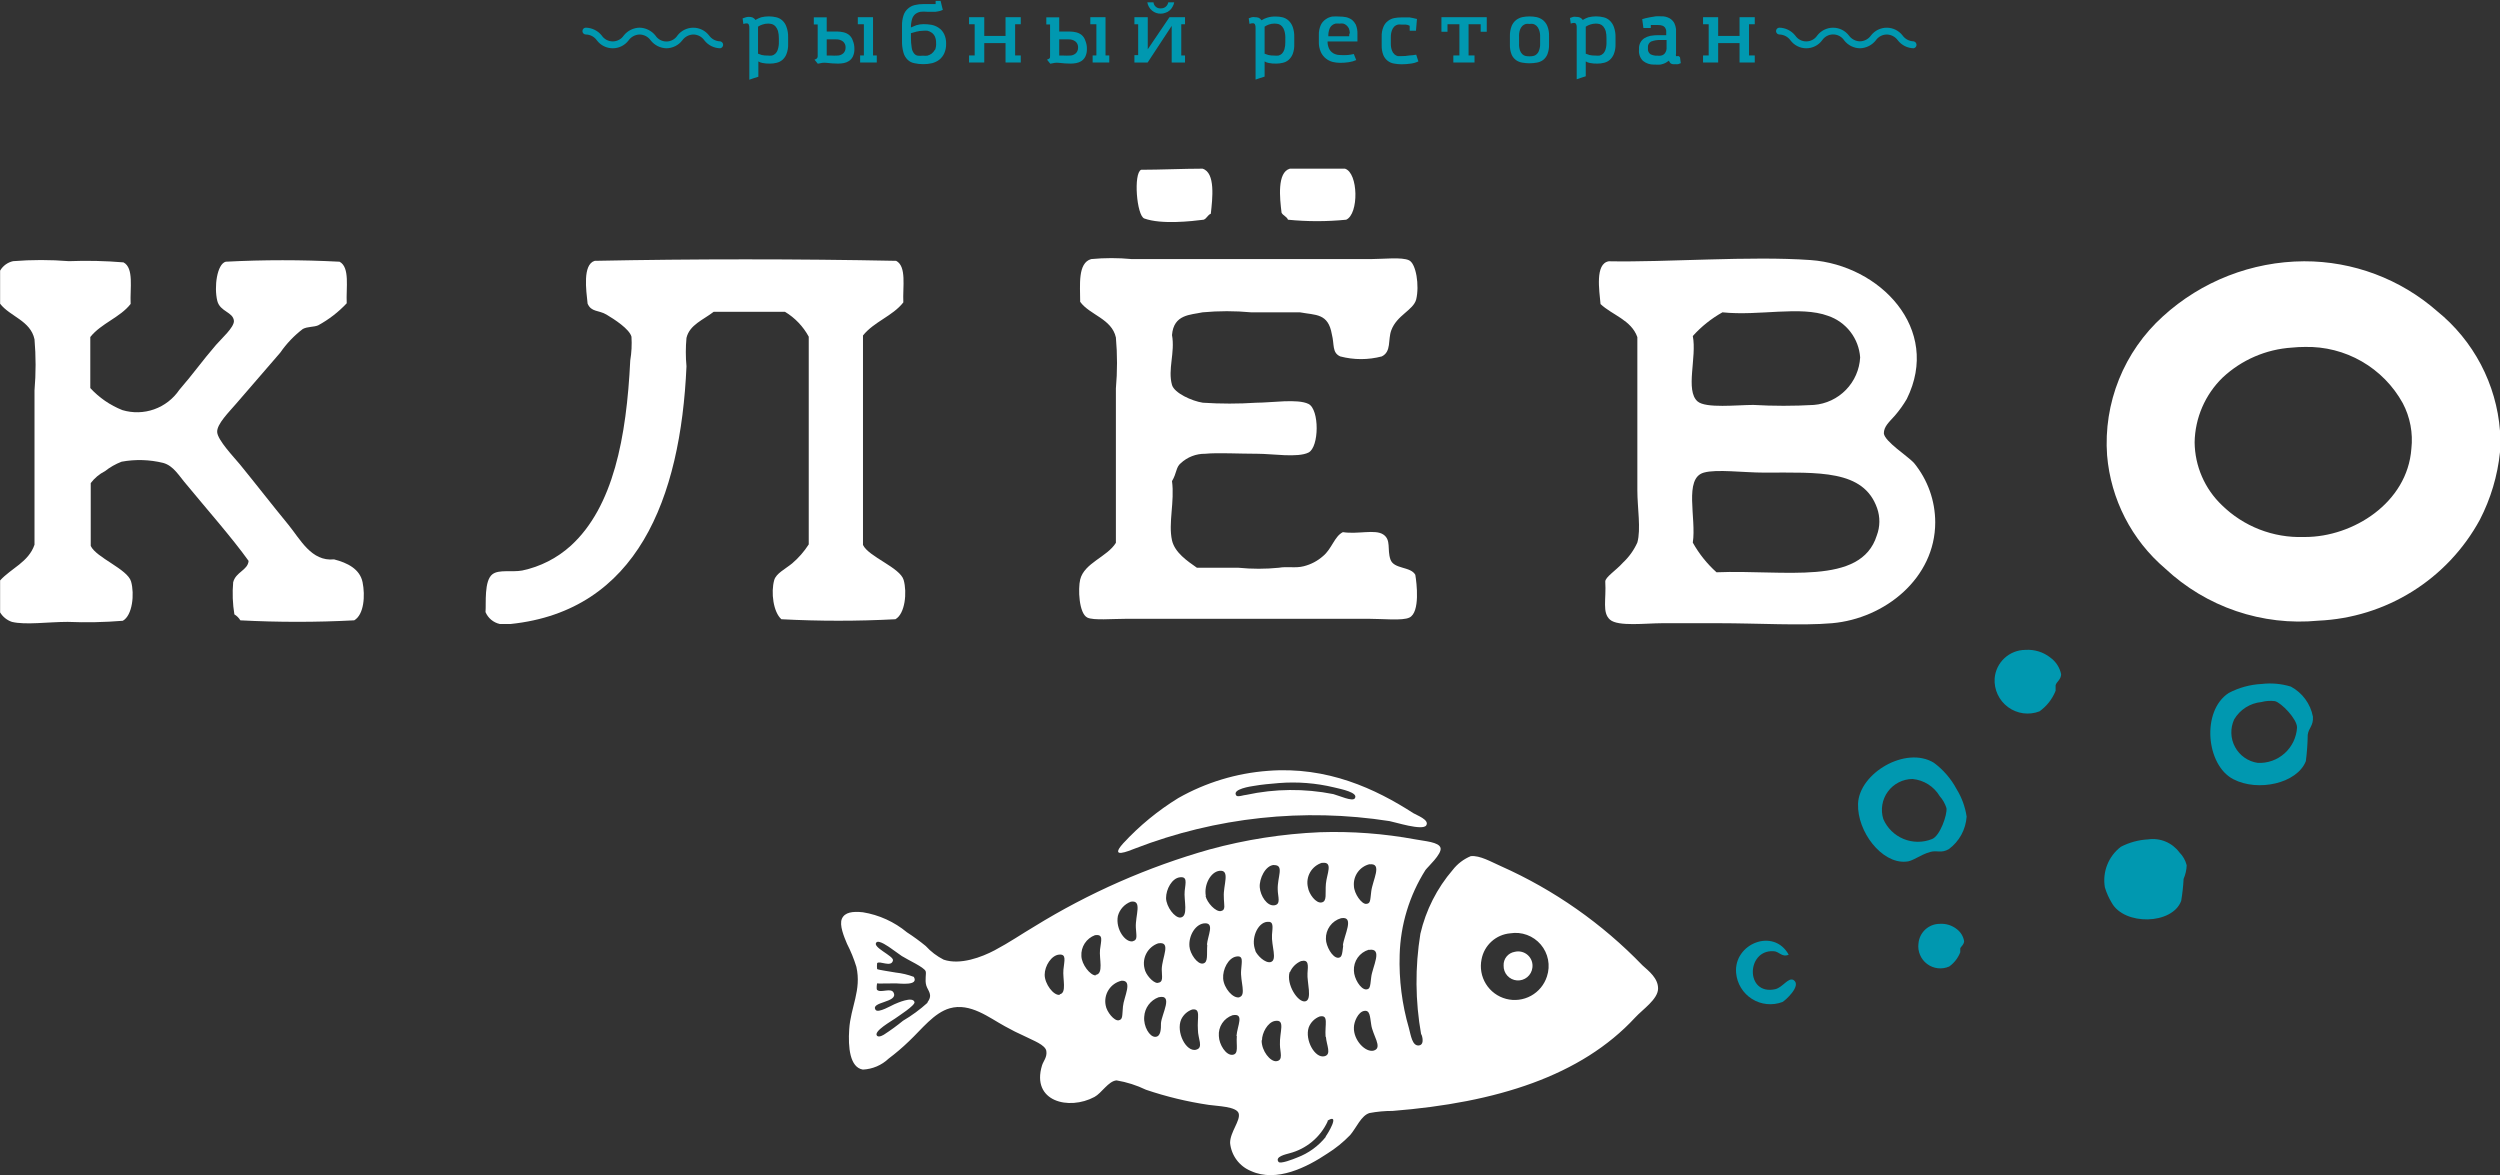
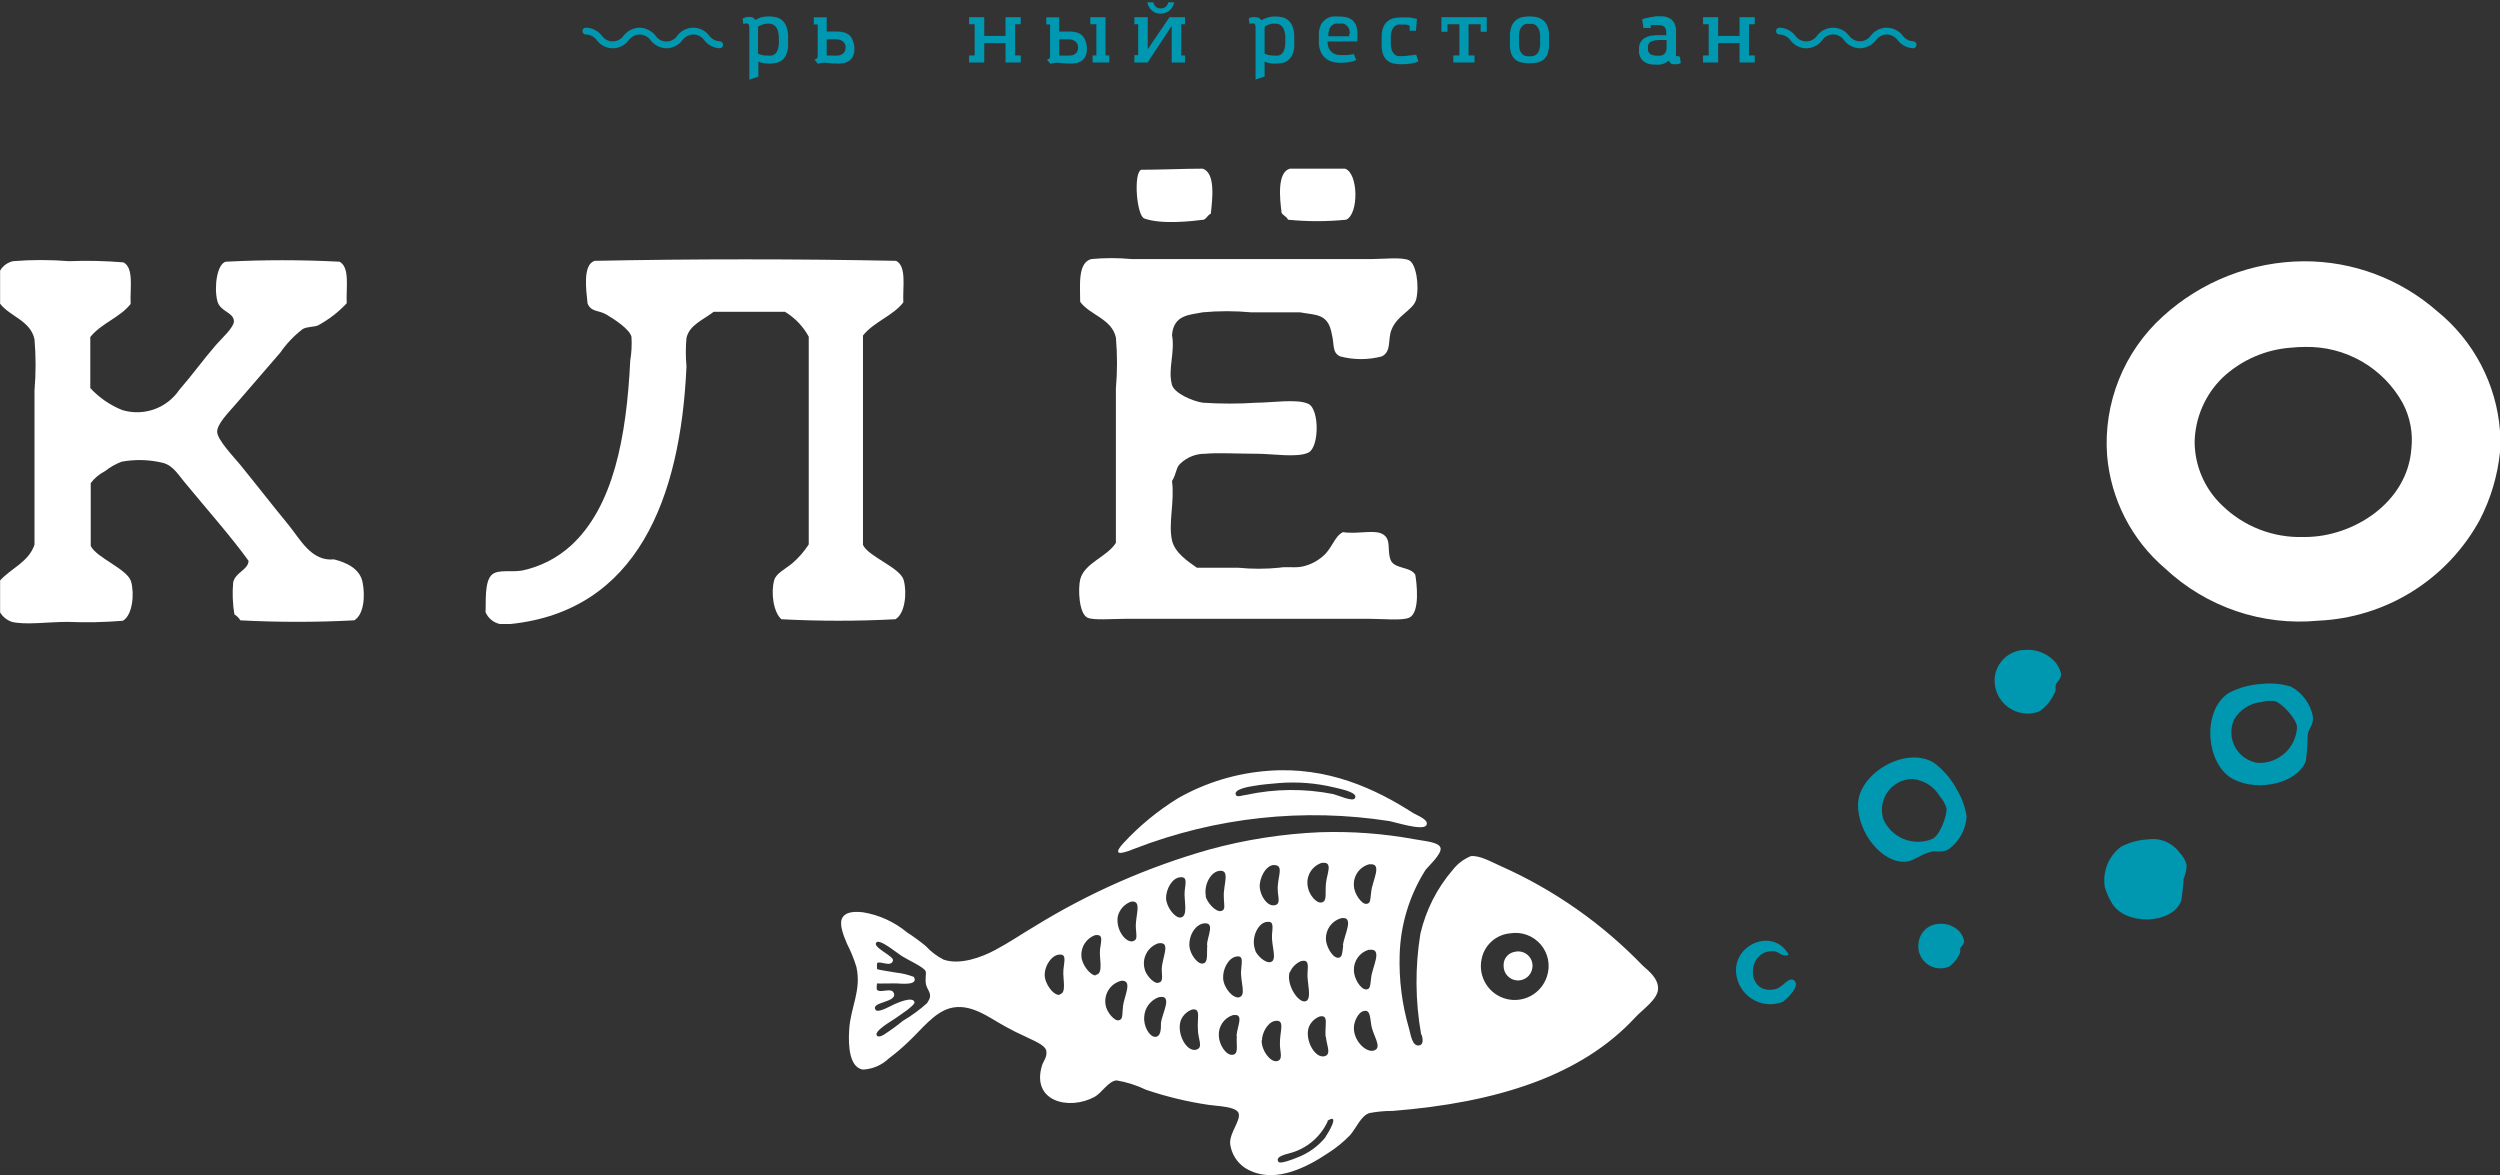
<svg xmlns="http://www.w3.org/2000/svg" width="704" height="331" viewBox="0 0 704 331" fill="none">
  <rect x="0" y="0" width="704" height="331" fill="#333333" stroke="none" />
  <g clip-path="url(#clip0_48_103)">
    <path d="M362.848 5.773C362.369 5.342 361.794 5.034 361.171 4.872C360.552 4.722 359.915 4.649 359.278 4.655C358.459 4.626 357.641 4.731 356.856 4.966C356.289 5.146 355.747 5.396 355.242 5.711C355.05 5.428 354.795 5.195 354.497 5.028C354.151 4.892 353.781 4.829 353.41 4.841C353.122 4.794 352.829 4.794 352.541 4.841L351.641 5.152L351.858 6.735C352.154 6.614 352.47 6.551 352.789 6.549C352.903 6.543 353.017 6.565 353.12 6.614C353.223 6.662 353.312 6.736 353.379 6.828C353.529 7.137 353.593 7.48 353.565 7.822V22.413L354.838 21.978L356.111 21.575V17.29C356.452 17.506 356.831 17.654 357.229 17.725C357.923 17.869 358.631 17.932 359.34 17.911C359.967 17.916 360.593 17.843 361.202 17.694C361.81 17.566 362.375 17.289 362.848 16.887C363.371 16.432 363.776 15.856 364.027 15.21C364.355 14.328 364.502 13.388 364.462 12.447V10.492C364.501 9.5 364.354 8.51 364.027 7.573C363.785 6.887 363.38 6.27 362.848 5.773V5.773ZM361.947 11.796C361.965 12.497 361.882 13.198 361.699 13.875C361.566 14.325 361.332 14.739 361.016 15.086C360.742 15.36 360.399 15.553 360.023 15.645C359.621 15.692 359.214 15.692 358.812 15.645C358.259 15.657 357.707 15.605 357.167 15.49L356.111 15.117V7.511C356.474 7.26 356.872 7.061 357.291 6.921C357.807 6.731 358.355 6.636 358.905 6.642C359.303 6.644 359.7 6.696 360.085 6.797C360.457 6.926 360.789 7.151 361.047 7.449C361.355 7.821 361.578 8.255 361.699 8.722C361.893 9.408 361.976 10.121 361.947 10.833V11.796Z" fill="#0098B0" />
    <path d="M380.765 5.619C380.264 5.25 379.694 4.986 379.089 4.843C378.465 4.721 377.83 4.659 377.195 4.657C376.523 4.612 375.849 4.612 375.177 4.657C374.505 4.771 373.868 5.037 373.314 5.433C372.709 5.845 372.226 6.414 371.917 7.078C371.534 7.969 371.354 8.934 371.389 9.903V11.735C371.352 12.738 371.543 13.735 371.948 14.653C372.266 15.372 372.757 16.001 373.376 16.485C373.942 16.938 374.599 17.266 375.301 17.447C375.983 17.606 376.681 17.689 377.381 17.695C378.212 17.698 379.043 17.635 379.865 17.509C380.571 17.404 381.26 17.206 381.914 16.919L381.231 15.212C380.679 15.345 380.119 15.439 379.554 15.491C378.779 15.548 378.001 15.548 377.226 15.491C376.856 15.487 376.489 15.425 376.139 15.305C375.725 15.185 375.342 14.973 375.022 14.684C374.653 14.363 374.366 13.958 374.183 13.505C373.946 12.924 373.829 12.3 373.842 11.673H382.255C382.275 11.352 382.275 11.031 382.255 10.71C382.255 10.307 382.255 9.934 382.255 9.562C382.288 8.659 382.129 7.76 381.789 6.923C381.533 6.428 381.186 5.985 380.765 5.619V5.619ZM379.927 9.872C379.956 9.984 379.956 10.102 379.927 10.214H374.059C374.035 9.55 374.129 8.888 374.339 8.258C374.481 7.825 374.739 7.438 375.084 7.14C375.369 6.896 375.71 6.725 376.077 6.644C376.449 6.613 376.823 6.613 377.195 6.644C377.556 6.598 377.921 6.598 378.281 6.644C378.614 6.741 378.922 6.911 379.182 7.14C379.445 7.38 379.666 7.664 379.834 7.979C379.998 8.395 380.093 8.835 380.113 9.282C379.958 9.562 379.927 9.748 379.927 9.872Z" fill="#0098B0" />
    <path d="M396.906 15.616C396.148 15.751 395.378 15.813 394.608 15.802H393.615C393.27 15.712 392.951 15.542 392.684 15.305C392.359 15.008 392.113 14.635 391.97 14.219C391.745 13.592 391.64 12.928 391.659 12.263V10.462C391.645 9.807 391.75 9.155 391.97 8.537C392.114 8.113 392.359 7.73 392.684 7.42C392.958 7.177 393.289 7.006 393.646 6.923C393.986 6.878 394.33 6.878 394.67 6.923H395.85C396.244 6.947 396.628 7.064 396.968 7.265V8.662H398.737L399.017 5.34L397.93 5.092L396.968 4.905H395.912H394.577C393.921 4.906 393.266 4.968 392.621 5.092C391.976 5.218 391.37 5.495 390.852 5.899C390.285 6.32 389.844 6.889 389.579 7.544C389.21 8.428 389.041 9.382 389.082 10.338V12.697C389.043 13.661 389.201 14.623 389.548 15.523C389.81 16.159 390.234 16.715 390.779 17.134C391.324 17.554 391.971 17.823 392.652 17.913C393.318 18.039 393.993 18.102 394.67 18.099C395.543 18.099 396.414 18.037 397.278 17.913C398.021 17.821 398.744 17.611 399.42 17.292L398.799 15.398C398.174 15.518 397.541 15.591 396.906 15.616V15.616Z" fill="#0098B0" />
    <path d="M405.908 8.94H407.616V6.829H410.968V15.614H409.261V17.601H415.222V15.614H413.545V6.829H416.96V8.94H418.668V4.842H405.908V8.94Z" fill="#0098B0" />
    <path d="M434.442 5.619C433.917 5.227 433.313 4.952 432.673 4.812C432.028 4.689 431.373 4.626 430.717 4.626C430.05 4.626 429.385 4.689 428.73 4.812C428.089 4.952 427.486 5.227 426.96 5.619C426.401 6.062 425.964 6.639 425.688 7.296C425.329 8.215 425.16 9.197 425.191 10.183V12.542C425.154 13.496 425.312 14.447 425.657 15.336C425.92 15.966 426.349 16.514 426.898 16.92C427.424 17.294 428.03 17.538 428.668 17.634C429.333 17.759 430.009 17.821 430.686 17.82C431.383 17.821 432.08 17.759 432.766 17.634C433.392 17.532 433.987 17.288 434.504 16.92C435.055 16.502 435.483 15.944 435.746 15.305C436.088 14.415 436.246 13.464 436.212 12.511V10.152C436.255 9.175 436.086 8.201 435.715 7.296C435.439 6.639 435.001 6.062 434.442 5.619ZM433.697 12.263C433.732 12.93 433.626 13.596 433.387 14.219C433.265 14.629 433.028 14.995 432.704 15.274C432.441 15.535 432.105 15.708 431.741 15.771C431.043 15.895 430.328 15.895 429.63 15.771C429.28 15.694 428.958 15.522 428.699 15.274C428.392 14.969 428.158 14.597 428.016 14.188C427.819 13.566 427.735 12.914 427.768 12.263V10.338C427.735 9.687 427.819 9.035 428.016 8.413C428.161 7.98 428.405 7.586 428.73 7.265C429.007 7.018 429.336 6.838 429.692 6.737C430.033 6.695 430.377 6.695 430.717 6.737C431.046 6.692 431.381 6.692 431.71 6.737C432.069 6.831 432.4 7.013 432.673 7.265C432.997 7.575 433.242 7.958 433.387 8.382C433.62 9.007 433.726 9.672 433.697 10.338V12.263Z" fill="#0098B0" />
-     <path d="M453.284 5.774C452.809 5.338 452.232 5.029 451.607 4.874C450.19 4.524 448.709 4.524 447.292 4.874C446.737 5.06 446.206 5.31 445.709 5.619C445.514 5.328 445.246 5.092 444.932 4.936C444.597 4.803 444.238 4.74 443.877 4.75C443.589 4.7 443.295 4.7 443.008 4.75L442.107 5.06L442.325 6.643C442.609 6.519 442.915 6.456 443.225 6.457C443.339 6.448 443.454 6.468 443.557 6.518C443.661 6.567 443.75 6.642 443.815 6.736C443.964 7.045 444.029 7.388 444.001 7.73V22.321L445.274 21.886L446.547 21.483V17.292C446.888 17.508 447.267 17.655 447.664 17.726C448.359 17.868 449.067 17.931 449.775 17.912C450.403 17.92 451.029 17.847 451.638 17.695C452.245 17.567 452.811 17.29 453.284 16.888C453.807 16.433 454.211 15.858 454.463 15.212C454.803 14.331 454.961 13.392 454.929 12.449V10.493C454.959 9.499 454.801 8.509 454.463 7.575C454.22 6.888 453.816 6.271 453.284 5.774V5.774ZM452.383 11.797C452.419 12.499 452.335 13.202 452.135 13.877C452.012 14.331 451.777 14.747 451.452 15.087C451.178 15.361 450.835 15.555 450.458 15.646C450.067 15.694 449.671 15.694 449.279 15.646C448.716 15.66 448.153 15.607 447.602 15.491L446.547 15.118V7.512C447.387 6.961 448.367 6.66 449.372 6.643C449.76 6.645 450.146 6.697 450.521 6.798C450.893 6.927 451.225 7.152 451.483 7.45C451.79 7.827 452.022 8.259 452.166 8.723C452.332 9.414 452.405 10.124 452.383 10.834V11.797Z" fill="#0098B0" />
    <path d="M472.749 15.802H472.314C472.203 15.834 472.084 15.834 471.973 15.802C471.908 15.569 471.908 15.322 471.973 15.088C471.973 14.654 471.973 14.064 471.973 13.288V9.78C472 9.252 472 8.724 471.973 8.196C471.903 7.604 471.735 7.027 471.476 6.489C471.167 5.936 470.717 5.475 470.172 5.154C469.433 4.744 468.594 4.551 467.751 4.595C467.254 4.563 466.757 4.563 466.26 4.595L464.584 4.875L463.404 5.123L462.442 5.402L462.783 7.886H464.863V7.048H465.422H466.943C467.355 7.034 467.766 7.097 468.154 7.234C468.438 7.337 468.687 7.52 468.868 7.762C469.043 8.024 469.159 8.32 469.21 8.631C469.21 8.972 469.21 9.407 469.21 9.904H466.943C466.205 9.899 465.467 9.961 464.739 10.09C464.135 10.217 463.557 10.448 463.032 10.773C462.578 11.071 462.205 11.476 461.945 11.953C461.663 12.476 461.524 13.066 461.542 13.66V14.033C461.486 14.601 461.558 15.174 461.751 15.711C461.944 16.248 462.255 16.735 462.659 17.137C463.536 17.846 464.636 18.221 465.764 18.193H466.136C466.591 18.229 467.048 18.229 467.502 18.193C467.83 18.14 468.152 18.057 468.465 17.944C468.737 17.852 468.998 17.727 469.241 17.572L469.986 17.075C470.02 17.245 470.094 17.405 470.203 17.541C470.273 17.681 470.38 17.8 470.514 17.882C470.676 17.977 470.855 18.04 471.041 18.069C471.299 18.103 471.56 18.103 471.817 18.069C472.064 18.105 472.315 18.105 472.563 18.069L473.308 17.789L473.09 16.144L472.749 15.802ZM469.303 13.784C469.276 14.149 469.158 14.501 468.961 14.809C468.825 15.047 468.634 15.25 468.403 15.399C468.169 15.551 467.903 15.646 467.626 15.678C467.337 15.708 467.046 15.708 466.757 15.678C466.071 15.719 465.386 15.58 464.77 15.274C464.518 15.094 464.319 14.849 464.193 14.565C464.068 14.281 464.02 13.969 464.056 13.66V13.35C464.026 13.021 464.093 12.69 464.247 12.398C464.401 12.106 464.637 11.865 464.926 11.704C465.796 11.369 466.726 11.221 467.657 11.27H469.303V13.784Z" fill="#0098B0" />
    <path d="M489.856 10.119H483.833V4.842H479.58V6.829H481.163V15.614H479.58V17.601H483.833V12.137H489.856V17.601H494.14V15.614H492.526V6.829H494.14V4.842H489.856V10.119Z" fill="#0098B0" />
    <path d="M220.322 5.774C219.848 5.338 219.271 5.029 218.646 4.874C217.229 4.524 215.748 4.524 214.331 4.874C213.776 5.06 213.245 5.31 212.747 5.619C212.544 5.335 212.279 5.102 211.971 4.936C211.626 4.798 211.256 4.734 210.885 4.75C210.59 4.739 210.296 4.781 210.016 4.874L209.115 5.184L209.333 6.767C209.626 6.64 209.944 6.577 210.264 6.581C210.373 6.574 210.483 6.596 210.581 6.645C210.679 6.695 210.763 6.769 210.823 6.861C210.972 7.169 211.036 7.512 211.009 7.854V22.445L212.282 22.01L213.555 21.607V17.292C213.895 17.508 214.275 17.655 214.672 17.726C215.367 17.868 216.075 17.931 216.783 17.912C217.411 17.919 218.037 17.846 218.646 17.695C219.253 17.567 219.819 17.29 220.291 16.888C220.824 16.442 221.231 15.864 221.471 15.212C221.81 14.331 221.969 13.392 221.937 12.449V10.493C221.967 9.499 221.809 8.509 221.471 7.575C221.249 6.886 220.853 6.266 220.322 5.774V5.774ZM219.329 11.797C219.354 12.501 219.26 13.204 219.05 13.877C218.926 14.331 218.692 14.747 218.367 15.087C218.093 15.361 217.749 15.555 217.373 15.646C216.981 15.694 216.585 15.694 216.193 15.646C215.63 15.66 215.068 15.607 214.517 15.491L213.461 15.118V7.512C213.832 7.255 214.241 7.056 214.672 6.923C215.189 6.732 215.736 6.638 216.287 6.643C216.674 6.647 217.06 6.699 217.435 6.798C217.808 6.927 218.14 7.152 218.398 7.45C218.705 7.827 218.937 8.259 219.081 8.723C219.259 9.412 219.342 10.123 219.329 10.834V11.797Z" fill="#0098B0" />
-     <path d="M245.845 4.842H241.561V6.829H243.268V15.614H242.212V17.601H246.9V15.614H245.845V4.842Z" fill="#0098B0" />
    <path d="M239.106 9.842C238.649 9.484 238.119 9.23 237.554 9.097C236.984 8.962 236.401 8.889 235.815 8.88H234.108H232.804V4.875H229.172V6.893H230.258V15.741C230.276 15.886 230.257 16.033 230.203 16.169C230.148 16.304 230.061 16.424 229.948 16.517C229.771 16.646 229.571 16.741 229.358 16.796L230.289 17.945L231.562 17.696C231.954 17.649 232.35 17.649 232.742 17.696C233.844 17.834 234.953 17.906 236.064 17.914C236.585 17.908 237.104 17.856 237.616 17.759C238.138 17.665 238.635 17.465 239.075 17.169C239.543 16.86 239.918 16.431 240.162 15.927C240.477 15.258 240.626 14.523 240.596 13.785C240.618 12.987 240.469 12.193 240.162 11.457C239.969 10.83 239.603 10.27 239.106 9.842V9.842ZM237.461 15.027C236.973 15.454 236.339 15.677 235.691 15.648C235.185 15.679 234.677 15.679 234.17 15.648H232.804V11.084H234.046H235.381C236.077 11.045 236.766 11.242 237.337 11.643C237.609 11.859 237.822 12.14 237.958 12.46C238.093 12.78 238.147 13.129 238.113 13.474C238.115 13.764 238.058 14.05 237.946 14.317C237.834 14.584 237.669 14.825 237.461 15.027V15.027Z" fill="#0098B0" />
-     <path d="M264.283 7.792C263.679 7.397 263.005 7.123 262.296 6.985C261.558 6.861 260.81 6.799 260.061 6.798C259.367 6.801 258.676 6.905 258.012 7.109L256.522 7.73C256.508 6.932 256.613 6.137 256.832 5.37C257 4.832 257.311 4.349 257.733 3.973C258.163 3.647 258.662 3.424 259.192 3.321C259.842 3.253 260.498 3.253 261.148 3.321C261.934 3.321 262.71 3.321 263.476 3.321C264.172 3.253 264.853 3.075 265.494 2.794L264.873 0.248H263.476V1.148H260.03C259.204 1.139 258.38 1.232 257.578 1.428C256.875 1.6 256.225 1.941 255.684 2.421C255.109 2.918 254.679 3.562 254.442 4.284C254.131 5.224 253.984 6.212 254.007 7.202V11.486C253.972 12.608 254.108 13.728 254.411 14.808C254.613 15.559 255.009 16.245 255.56 16.795C256.076 17.31 256.736 17.657 257.453 17.788C258.298 17.985 259.163 18.079 260.03 18.068C260.856 18.072 261.679 17.979 262.483 17.788C263.225 17.598 263.922 17.26 264.532 16.795C265.117 16.318 265.584 15.712 265.898 15.025C266.273 14.176 266.454 13.253 266.425 12.324C266.461 11.382 266.27 10.445 265.866 9.592C265.514 8.858 264.966 8.236 264.283 7.792V7.792ZM263.259 14.001C263.035 14.438 262.717 14.819 262.327 15.118C261.97 15.372 261.571 15.561 261.148 15.677C260.735 15.722 260.319 15.722 259.906 15.677C259.411 15.731 258.911 15.731 258.416 15.677C257.987 15.598 257.608 15.353 257.36 14.994C257.015 14.543 256.8 14.007 256.739 13.442C256.585 12.519 256.512 11.584 256.522 10.648V9.344L258.074 8.91C258.693 8.749 259.329 8.665 259.968 8.661C260.381 8.617 260.797 8.617 261.21 8.661C261.635 8.771 262.035 8.96 262.389 9.22C262.765 9.491 263.064 9.855 263.259 10.275C263.497 10.812 263.614 11.396 263.6 11.983C263.676 12.735 263.558 13.493 263.259 14.187V14.001Z" fill="#0098B0" />
    <path d="M283.161 10.119H277.169V4.842H272.885V6.829H274.468V15.614H272.885V17.601H277.169V12.137H283.161V17.601H287.445V15.614H285.861V6.829H287.445V4.842H283.161V10.119Z" fill="#0098B0" />
    <path d="M311.317 4.842H307.033V6.829H308.741V15.614H307.685V17.601H312.373V15.614H311.317V4.842Z" fill="#0098B0" />
    <path d="M304.579 9.842C304.122 9.484 303.592 9.23 303.027 9.097C302.457 8.962 301.874 8.889 301.288 8.88H299.581H298.277V4.875H294.645V6.893H295.7V15.741C295.7 16.144 295.7 16.393 295.421 16.517C295.243 16.646 295.043 16.741 294.831 16.796L295.762 17.945L297.035 17.696C297.427 17.649 297.823 17.649 298.215 17.696C299.327 17.835 300.447 17.907 301.567 17.914C302.078 17.907 302.587 17.855 303.089 17.759C303.611 17.665 304.108 17.465 304.548 17.169C305.015 16.86 305.391 16.431 305.634 15.927C305.949 15.258 306.099 14.523 306.069 13.785C306.09 12.987 305.942 12.193 305.634 11.457C305.442 10.83 305.076 10.27 304.579 9.842V9.842ZM302.933 15.027C302.446 15.454 301.812 15.677 301.164 15.648C300.657 15.679 300.149 15.679 299.643 15.648H298.277V11.084H299.519H300.853C301.55 11.045 302.239 11.242 302.809 11.643C303.081 11.859 303.295 12.14 303.43 12.46C303.566 12.78 303.619 13.129 303.585 13.474C303.587 13.764 303.53 14.05 303.418 14.317C303.306 14.584 303.141 14.825 302.933 15.027V15.027Z" fill="#0098B0" />
    <path d="M323.208 13.876V4.842H319.451V6.829H320.507V15.521H319.451V17.601H323.177L329.944 7.294V17.601H333.701V15.614H332.645V6.829H333.701V4.842H329.323L323.208 13.876Z" fill="#0098B0" />
    <path d="M326.869 3.849C327.316 3.848 327.758 3.763 328.173 3.601C328.596 3.477 328.987 3.266 329.322 2.98C329.666 2.697 329.951 2.349 330.16 1.955C330.413 1.559 330.582 1.115 330.657 0.651H328.981C328.893 1.151 328.629 1.603 328.235 1.924C327.849 2.231 327.363 2.386 326.869 2.359C326.372 2.402 325.877 2.247 325.493 1.927C325.11 1.607 324.868 1.149 324.821 0.651H323.082C323.234 1.578 323.72 2.417 324.448 3.011C325.129 3.57 325.988 3.867 326.869 3.849V3.849Z" fill="#0098B0" />
    <path d="M202.785 11.64C202.175 11.625 201.578 11.468 201.039 11.183C200.5 10.897 200.035 10.491 199.68 9.995C199.155 9.313 198.481 8.76 197.708 8.379C196.936 7.999 196.086 7.801 195.225 7.801C194.364 7.801 193.515 7.999 192.742 8.379C191.97 8.76 191.295 9.313 190.77 9.995C190.435 10.514 189.976 10.941 189.434 11.236C188.891 11.532 188.283 11.687 187.666 11.687C187.048 11.687 186.44 11.532 185.898 11.236C185.356 10.941 184.896 10.514 184.561 9.995C184.022 9.324 183.343 8.778 182.57 8.398C181.798 8.017 180.952 7.81 180.091 7.791C179.235 7.81 178.393 8.017 177.626 8.398C176.858 8.779 176.184 9.325 175.652 9.995C175.312 10.508 174.85 10.928 174.309 11.218C173.767 11.509 173.162 11.661 172.547 11.661C171.932 11.661 171.327 11.509 170.785 11.218C170.244 10.928 169.782 10.508 169.443 9.995C168.903 9.324 168.224 8.778 167.452 8.398C166.679 8.017 165.833 7.81 164.972 7.791C164.717 7.791 164.472 7.892 164.292 8.073C164.111 8.253 164.01 8.498 164.01 8.753C164.01 9.009 164.111 9.253 164.292 9.434C164.472 9.614 164.717 9.716 164.972 9.716C165.583 9.724 166.183 9.877 166.723 10.164C167.263 10.45 167.727 10.86 168.077 11.361C168.597 12.055 169.272 12.618 170.048 13.006C170.824 13.394 171.68 13.596 172.547 13.596C173.415 13.596 174.27 13.394 175.046 13.006C175.822 12.618 176.497 12.055 177.017 11.361C177.373 10.866 177.838 10.459 178.376 10.174C178.915 9.888 179.513 9.731 180.122 9.716C180.732 9.726 181.332 9.881 181.871 10.167C182.41 10.453 182.875 10.862 183.226 11.361C183.758 12.043 184.435 12.598 185.209 12.985C185.982 13.371 186.832 13.58 187.697 13.596C188.557 13.58 189.402 13.371 190.171 12.984C190.939 12.597 191.611 12.042 192.136 11.361C192.491 10.866 192.956 10.459 193.495 10.174C194.034 9.888 194.631 9.731 195.241 9.716C195.852 9.721 196.453 9.874 196.993 10.16C197.534 10.447 197.997 10.858 198.345 11.361C198.877 12.043 199.554 12.598 200.328 12.985C201.101 13.371 201.951 13.58 202.816 13.596C203.045 13.555 203.253 13.435 203.402 13.256C203.552 13.077 203.634 12.852 203.634 12.618C203.634 12.385 203.552 12.16 203.402 11.981C203.253 11.802 203.045 11.682 202.816 11.64H202.785Z" fill="#0098B0" />
    <path d="M538.873 11.64C538.263 11.625 537.666 11.468 537.127 11.183C536.588 10.897 536.123 10.491 535.768 9.995C535.243 9.313 534.569 8.76 533.796 8.379C533.024 7.999 532.174 7.801 531.313 7.801C530.452 7.801 529.603 7.999 528.83 8.379C528.058 8.76 527.383 9.313 526.858 9.995C526.507 10.494 526.042 10.903 525.503 11.189C524.964 11.475 524.364 11.63 523.754 11.64C523.144 11.625 522.547 11.468 522.008 11.183C521.47 10.897 521.004 10.491 520.649 9.995C520.125 9.313 519.45 8.76 518.678 8.379C517.905 7.999 517.056 7.801 516.195 7.801C515.333 7.801 514.484 7.999 513.711 8.379C512.939 8.76 512.264 9.313 511.74 9.995C511.4 10.508 510.939 10.928 510.397 11.218C509.855 11.509 509.25 11.661 508.635 11.661C508.02 11.661 507.415 11.509 506.874 11.218C506.332 10.928 505.871 10.508 505.531 9.995C504.995 9.328 504.32 8.785 503.554 8.404C502.787 8.024 501.947 7.814 501.091 7.791C500.836 7.791 500.591 7.892 500.411 8.073C500.23 8.253 500.129 8.498 500.129 8.753C500.129 9.009 500.23 9.253 500.411 9.434C500.591 9.614 500.836 9.716 501.091 9.716C501.701 9.731 502.298 9.888 502.837 10.174C503.376 10.459 503.841 10.866 504.196 11.361C504.713 12.055 505.385 12.618 506.159 13.006C506.932 13.394 507.785 13.596 508.651 13.596C509.516 13.596 510.369 13.394 511.143 13.006C511.916 12.618 512.588 12.055 513.106 11.361C513.445 10.849 513.907 10.429 514.448 10.138C514.99 9.847 515.595 9.695 516.21 9.695C516.825 9.695 517.43 9.847 517.972 10.138C518.513 10.429 518.975 10.849 519.315 11.361C519.84 12.042 520.511 12.597 521.28 12.984C522.048 13.371 522.894 13.58 523.754 13.596C524.618 13.576 525.466 13.365 526.239 12.979C527.012 12.592 527.69 12.04 528.224 11.361C528.572 10.858 529.036 10.447 529.576 10.16C530.116 9.874 530.717 9.721 531.329 9.716C531.938 9.731 532.536 9.888 533.074 10.174C533.613 10.459 534.078 10.866 534.433 11.361C534.962 12.039 535.634 12.591 536.402 12.978C537.169 13.364 538.013 13.576 538.873 13.596C539.102 13.555 539.31 13.435 539.46 13.256C539.609 13.077 539.691 12.852 539.691 12.618C539.691 12.385 539.609 12.16 539.46 11.981C539.31 11.802 539.102 11.682 538.873 11.64V11.64Z" fill="#0098B0" />
    <path fill-rule="evenodd" clip-rule="evenodd" d="M686.273 87.609C675.916 78.532 662.605 73.543 648.833 73.576C634.113 73.648 619.942 79.179 609.065 89.099C603.648 93.998 599.418 100.066 596.696 106.844C593.975 113.622 592.832 120.93 593.356 128.215C594.386 140.586 600.267 152.048 609.717 160.098C615.451 165.465 622.262 169.55 629.697 172.081C637.132 174.613 645.02 175.534 652.838 174.782C662.224 174.368 671.344 171.535 679.312 166.558C687.281 161.581 693.828 154.629 698.318 146.376C701.389 140.434 703.316 133.968 704 127.315V121.323C703.495 114.793 701.662 108.434 698.614 102.637C695.566 96.84 691.367 91.726 686.273 87.609V87.609ZM679.04 126.383C677.922 141.564 662.648 151.219 649.082 151.219H648.678C644.436 151.355 640.211 150.63 636.258 149.088C632.304 147.546 628.704 145.219 625.674 142.247C623.284 139.962 621.375 137.222 620.058 134.188C618.741 131.155 618.044 127.889 618.006 124.583C618.117 117.695 620.952 111.131 625.891 106.328C631.224 101.335 638.127 98.35 645.418 97.884C646.636 97.761 647.858 97.699 649.082 97.698C654.68 97.569 660.207 98.976 665.062 101.768C669.916 104.559 673.913 108.627 676.618 113.531C678.698 117.475 679.542 121.953 679.04 126.383V126.383Z" fill="white" />
    <path fill-rule="evenodd" clip-rule="evenodd" d="M322.243 61.529C327.024 63.268 335.562 62.305 338.946 61.871C339.846 61.529 340.063 60.536 340.963 60.194C341.429 55.972 342.329 48.615 338.635 47.497C333.513 47.497 326.497 47.807 321.343 47.807C319.139 48.77 320.07 60.753 322.243 61.529Z" fill="white" />
    <path fill-rule="evenodd" clip-rule="evenodd" d="M362.692 61.871C368.142 62.414 373.633 62.414 379.083 61.871C382.685 60.288 382.529 48.677 378.742 47.497H363.22C359.618 48.553 360.363 55.724 360.891 59.915C361.357 60.753 362.35 60.97 362.692 61.871Z" fill="white" />
    <path fill-rule="evenodd" clip-rule="evenodd" d="M338.636 87.95C343.19 87.529 347.773 87.529 352.327 87.95H366.049C370.55 88.788 374.027 88.167 375.052 94.158C375.797 97.014 375.052 99.312 377.411 100.367C381.247 101.376 385.279 101.376 389.115 100.367C391.878 99.001 390.791 95.68 391.785 93.01C393.368 88.726 397.994 87.36 398.801 84.317C399.732 80.437 398.801 74.259 396.783 73.296C394.765 72.334 389.518 72.955 386.103 72.955H318.674C314.885 72.594 311.07 72.594 307.281 72.955C303.432 74.041 304.177 80.312 304.177 85C306.909 88.726 313.055 89.75 314.235 95.028C314.656 99.81 314.656 104.619 314.235 109.401V152.864C311.783 156.838 305.325 158.514 304.177 163.202C303.556 165.778 303.804 172.732 306.195 173.912C307.902 174.75 313.086 174.254 317.215 174.254H385.514C389.425 174.254 394.982 174.843 396.876 173.912C399.98 172.453 398.925 164.071 398.552 161.867C397.217 159.445 392.499 160.346 391.536 157.521C390.574 154.695 391.816 152.026 389.518 150.504C387.221 148.983 382.409 150.504 378.156 149.853C375.766 151.032 375.052 154.571 372.537 156.62C370.997 157.975 369.155 158.944 367.166 159.445C364.807 160.066 362.51 159.445 360.119 159.88C356.341 160.253 352.535 160.253 348.757 159.88H337.053C334.352 157.986 330.844 155.627 330.037 152.181C328.95 147.307 330.813 141.284 330.037 135.479C331.403 133.213 331.123 131.567 332.489 130.45C334.358 128.706 336.826 127.75 339.381 127.78C342.827 127.438 348.974 127.78 354.096 127.78C358.287 127.78 365.428 128.959 368.47 127.438C371.512 125.917 371.575 115.269 368.47 113.748C365.366 112.226 358.101 113.406 353.755 113.406C348.752 113.733 343.733 113.733 338.729 113.406C335.625 112.94 330.689 110.674 330.037 108.408C328.795 104.062 330.937 99.281 330.037 94.345C330.502 88.477 335.252 88.695 338.636 87.95Z" fill="white" />
    <path fill-rule="evenodd" clip-rule="evenodd" d="M94.066 157.519C87.67 158.171 84.566 151.869 81.213 147.771C76.37 141.873 72.303 136.595 67.522 130.728C65.815 128.679 61.313 123.96 61.158 121.694C61.003 119.428 64.573 115.951 66.498 113.684C71.03 108.438 74.228 104.774 78.916 99.311C80.674 96.766 82.821 94.513 85.28 92.636C86.646 91.922 88.384 92.139 89.595 91.612C92.589 89.984 95.303 87.888 97.636 85.403C97.418 81.056 98.598 75.282 95.618 73.699C84.935 73.14 74.231 73.14 63.549 73.699C61.127 74.382 60.227 80.746 61.189 84.72C61.965 87.824 65.691 87.824 65.877 90.401C65.877 92.263 62.4 95.306 60.848 97.106C56.781 101.825 54.639 104.992 50.479 109.804C48.76 112.331 46.28 114.244 43.399 115.266C40.518 116.287 37.387 116.364 34.46 115.485C31.019 114.122 27.931 112 25.426 109.276V94.902C28.53 91.022 33.777 89.438 36.788 85.589C36.571 81.243 37.782 75.468 34.77 73.885C29.66 73.46 24.528 73.346 19.403 73.544C14.175 73.122 8.922 73.122 3.695 73.544C2.931 73.708 2.211 74.031 1.58 74.49C0.949 74.95 0.421 75.537 0.031 76.213V85.527C2.794 89.128 8.6 90.277 9.717 95.554C10.122 100.337 10.122 105.145 9.717 109.928V153.39C8.041 158.296 3.167 160.003 0.031 163.449V172.452C0.789 173.706 1.965 174.652 3.353 175.122C7.172 176.053 13.598 175.122 19.062 175.122C24.237 175.334 29.421 175.231 34.584 174.811C37.316 173.29 37.906 167.267 36.912 163.759C35.919 160.251 27.102 157.054 25.55 153.732V136.036C26.613 134.629 27.983 133.483 29.555 132.684C30.974 131.563 32.554 130.662 34.242 130.014C38.124 129.3 42.113 129.416 45.946 130.355C48.896 131.162 50.355 133.956 52.621 136.564C58.116 143.239 65.442 151.559 70.006 157.954C69.789 160.593 66.374 161.058 65.66 163.977C65.396 166.99 65.511 170.025 66.001 173.011C66.691 173.421 67.267 173.997 67.678 174.687C78.36 175.246 89.064 175.246 99.747 174.687C102.541 173.042 102.851 167.702 102.106 163.977C101.361 160.251 97.853 158.482 94.066 157.519Z" fill="white" />
    <path fill-rule="evenodd" clip-rule="evenodd" d="M243.016 153.454V94.47C246.12 90.589 251.367 89.006 254.378 85.156C254.161 80.81 255.371 75.036 252.36 73.452C224.855 72.894 194.99 72.894 167.453 73.452C164.038 74.508 165.063 81.71 165.466 85.498C166.522 87.95 168.571 87.267 170.806 88.602C173.041 89.937 177.232 92.638 177.822 94.811C177.963 97.042 177.849 99.281 177.48 101.486C176.425 123.217 172.7 142.713 160.778 153.641C156.91 157.158 152.173 159.58 147.057 160.657C144.169 161.185 140.537 160.315 138.706 161.681C136.253 163.482 136.936 169.97 136.719 172.361C137.072 173.198 137.619 173.938 138.315 174.522C139.012 175.105 139.837 175.513 140.724 175.713H143.828C179.343 171.988 191.668 140.509 193.313 103.162C193.065 100.498 193.065 97.817 193.313 95.153C194.182 91.458 198.032 90.092 200.981 87.795H221.036C223.858 89.493 226.173 91.916 227.742 94.811V153.299C226.453 155.311 224.874 157.121 223.054 158.67C221.067 160.284 218.584 161.464 218.025 163.327C217.031 166.835 217.776 172.392 220.043 174.379C230.735 174.937 241.45 174.937 252.143 174.379C254.875 172.857 255.465 166.835 254.471 163.327C253.478 159.819 244.568 156.776 243.016 153.454Z" fill="white" />
-     <path fill-rule="evenodd" clip-rule="evenodd" d="M530.493 122.037C530.493 120.144 531.89 118.933 533.598 117.039C534.857 115.583 535.98 114.014 536.951 112.351C546.761 92.576 529.376 74.632 509.88 73.235C492.805 72.024 469.522 73.887 453.037 73.577C449.125 74.228 450.367 81.772 450.709 85.622C453.999 88.726 459.37 90.092 461.078 94.935V138.056C461.078 142.992 462.133 149.015 461.078 152.772C460.114 154.918 458.732 156.849 457.011 158.453C455.086 160.626 451.981 162.551 452.044 163.792C452.354 168.822 451.112 172.516 453.378 174.503C455.645 176.49 463.437 175.496 468.094 175.496H484.144C494.699 175.496 507.551 176.241 515.902 175.496C530.804 174.192 544.96 162.799 544.96 147.09C544.953 140.989 542.836 135.077 538.969 130.357C537.292 128.495 530.711 124.335 530.493 122.037ZM476.693 94.625C479.09 91.955 481.912 89.7 485.044 87.95C495.32 89.037 506.993 86.056 514.785 88.944C517.276 89.787 519.463 91.348 521.07 93.431C522.677 95.513 523.634 98.024 523.819 100.648C523.634 104.079 522.211 107.326 519.813 109.787C517.415 112.248 514.205 113.755 510.78 114.028C505.104 114.354 499.413 114.354 493.737 114.028C489.142 114.028 480.356 115.052 478.028 113.034C474.52 109.961 477.873 100.585 476.693 94.625V94.625ZM528.507 150.785C524.036 165.096 502.429 160.377 483.368 161.154C480.698 158.757 478.443 155.935 476.693 152.803C477.749 145.973 474.085 134.672 479.797 133.089C483.368 132.065 490.943 133.089 496.841 133.089C512.115 133.089 524.781 132.189 528.6 143.117C529.471 145.604 529.438 148.319 528.507 150.785V150.785Z" fill="white" />
    <path fill-rule="evenodd" clip-rule="evenodd" d="M544.584 214.797C536.699 209.954 523.505 217.715 523.225 226.377C522.977 234.231 529.9 243.172 536.637 242.644C538.53 242.644 540.517 240.781 543.528 239.912C545.515 239.353 546.633 240.378 548.806 239.105C550.254 238.032 551.451 236.658 552.314 235.076C553.177 233.495 553.685 231.744 553.804 229.947C553.393 227.206 552.432 224.576 550.979 222.217C549.422 219.301 547.238 216.767 544.584 214.797V214.797ZM544.056 236.28C541.484 237.317 538.609 237.306 536.044 236.25C533.48 235.194 531.431 233.177 530.334 230.63C529.933 229.335 529.839 227.964 530.061 226.627C530.284 225.289 530.816 224.022 531.615 222.927C532.415 221.832 533.459 220.94 534.665 220.32C535.871 219.701 537.206 219.372 538.561 219.361C540.131 219.506 541.644 220.021 542.976 220.862C544.309 221.704 545.424 222.849 546.229 224.203C547.087 225.177 547.732 226.319 548.123 227.556C548.402 229.357 546.322 235.411 544.056 236.28V236.28Z" fill="#0098B0" />
    <path fill-rule="evenodd" clip-rule="evenodd" d="M651.316 201.791C650.974 200.011 650.239 198.329 649.165 196.868C648.091 195.408 646.705 194.205 645.107 193.347C642.456 192.536 639.665 192.282 636.911 192.602C633.659 192.762 630.48 193.631 627.598 195.148C619.868 200.177 621.203 215.451 628.902 219.425C635.856 223.057 646.908 220.604 649.329 214.333C649.645 211.872 649.821 209.395 649.857 206.914C650.136 204.896 651.502 204.399 651.316 201.791ZM635.794 214.83C634.453 214.636 633.176 214.132 632.064 213.357C630.953 212.583 630.038 211.559 629.392 210.367C628.747 209.176 628.389 207.85 628.347 206.496C628.305 205.142 628.58 203.796 629.15 202.567C629.954 201.209 631.068 200.059 632.401 199.212C633.733 198.365 635.247 197.845 636.818 197.693C638.063 197.361 639.36 197.277 640.637 197.445C642.437 197.911 646.846 202.443 646.846 204.865C646.685 207.657 645.427 210.272 643.344 212.14C641.262 214.007 638.525 214.974 635.732 214.83H635.794Z" fill="#0098B0" />
    <path fill-rule="evenodd" clip-rule="evenodd" d="M604.876 236.373C602.212 236.517 599.609 237.226 597.239 238.453C595.513 239.768 594.18 241.532 593.386 243.551C592.592 245.571 592.368 247.77 592.738 249.909C593.194 251.423 593.84 252.873 594.663 254.224C598.202 260.65 611.706 260.433 614.221 253.696C614.568 251.642 614.796 249.568 614.904 247.487C615.429 246.28 615.724 244.985 615.773 243.669C615.434 242.294 614.726 241.038 613.724 240.037C612.719 238.682 611.365 237.626 609.807 236.981C608.249 236.336 606.545 236.126 604.876 236.373V236.373Z" fill="#0098B0" />
    <path fill-rule="evenodd" clip-rule="evenodd" d="M577.431 185.212C575.43 183.62 572.905 182.834 570.353 183.008C568.169 183.017 566.067 183.844 564.463 185.327C562.86 186.81 561.871 188.841 561.692 191.018C561.59 192.575 561.881 194.132 562.537 195.547C563.194 196.962 564.196 198.189 565.451 199.116C566.705 200.044 568.173 200.641 569.718 200.853C571.264 201.065 572.838 200.886 574.296 200.331C576.347 198.879 577.933 196.862 578.859 194.526C578.859 194.06 578.859 193.408 578.859 192.943C579.139 191.949 580.412 191.359 580.412 189.838C580.022 187.982 578.961 186.335 577.431 185.212V185.212Z" fill="#0098B0" />
    <path fill-rule="evenodd" clip-rule="evenodd" d="M551.077 261.675C549.702 260.571 547.961 260.027 546.203 260.154C544.699 260.164 543.253 260.737 542.15 261.76C541.047 262.782 540.366 264.181 540.242 265.68C540.099 266.772 540.249 267.882 540.677 268.898C541.104 269.913 541.794 270.796 542.676 271.456C543.558 272.117 544.599 272.531 545.693 272.656C546.788 272.781 547.896 272.612 548.904 272.168C550.307 271.164 551.386 269.772 552.008 268.163C552.008 267.853 552.008 267.387 552.008 267.077C552.008 266.766 553.095 265.99 553.095 265.028C552.871 263.695 552.149 262.497 551.077 261.675V261.675Z" fill="#0098B0" />
    <path fill-rule="evenodd" clip-rule="evenodd" d="M499.88 278.564C491.466 280.364 491.715 267.481 499.352 267.853C501.028 267.853 501.742 269.685 503.698 268.847C499.476 261.148 488.176 265.742 488.89 273.969C489.019 275.456 489.49 276.892 490.268 278.166C491.045 279.44 492.107 280.516 493.371 281.31C494.634 282.104 496.064 282.595 497.549 282.743C499.034 282.891 500.533 282.693 501.929 282.165C502.58 281.885 507.517 277.508 505.033 275.956C503.543 275.18 502.022 278.067 499.88 278.564Z" fill="#0098B0" />
    <path fill-rule="evenodd" clip-rule="evenodd" d="M319.667 238.921C342.451 230.114 367.152 227.459 391.287 231.222C392.746 231.47 400.601 234.016 401.625 232.433C402.649 230.849 398.8 229.514 397.993 228.987C387.376 222.126 373.747 215.762 357.107 217.066C348.21 217.718 339.568 220.337 331.806 224.734C326.073 228.257 320.85 232.55 316.283 237.493C312.278 241.963 317.773 239.666 319.667 238.921ZM353.04 221.319C355.151 220.946 357.697 220.698 360.118 220.511C365.324 220.097 370.562 220.505 375.641 221.722C377.69 222.219 382.657 223.181 381.508 224.827C380.856 225.789 377.1 224.051 375.454 223.616C367.361 222.012 359.024 222.086 350.96 223.833C350.339 223.833 348.508 224.547 348.135 224.019C346.8 222.188 352.45 221.412 353.04 221.319Z" fill="white" />
    <path fill-rule="evenodd" clip-rule="evenodd" d="M462.535 271.858C451.166 260.07 437.632 250.584 422.674 243.918C419.973 242.738 416.744 240.813 414.168 241.093C412.175 241.915 410.432 243.242 409.107 244.942C404.654 250.118 401.522 256.297 399.98 262.948C398.455 272.341 398.528 281.924 400.198 291.292C400.198 290.795 401.47 294.179 399.577 294.396C397.683 294.614 397.31 291.571 396.752 289.522C394.802 282.821 393.922 275.854 394.144 268.878C394.376 260.412 396.886 252.165 401.408 245.004C401.998 244.166 406.065 240.503 405.661 238.795C405.258 237.088 401.129 236.871 398.583 236.374C389.71 234.733 380.686 234.057 371.668 234.356C361.171 234.809 350.758 236.433 340.623 239.199C323.233 244.124 306.611 251.437 291.231 260.93C287.754 262.979 284.308 265.37 280.086 267.605C276.454 269.53 270.4 271.827 265.743 270.244C263.836 269.279 262.121 267.975 260.683 266.394C258.997 265.013 257.235 263.728 255.405 262.545C251.843 259.589 247.556 257.638 242.987 256.894C240.069 256.584 237.896 256.894 237.089 258.695C236.282 260.496 237.71 263.848 238.517 265.773C239.587 267.854 240.47 270.025 241.156 272.262C242.646 278.843 239.541 283.562 239.138 289.864C238.796 294.924 239.324 300.605 242.987 301.195C245.703 301.068 248.283 299.966 250.252 298.091C252.243 296.594 254.14 294.977 255.933 293.248C259.596 289.802 263.011 285.207 267.451 283.934C273.225 282.289 278.565 286.604 282.973 288.995C284.929 290.081 286.45 290.857 289.182 292.099C290.765 292.937 294.366 294.21 294.646 295.949C294.925 297.687 293.807 298.805 293.435 300.016C290.33 310.198 301.01 312.775 308.212 308.894C310.23 307.808 312.124 304.424 314.421 304.238C317.295 304.721 320.086 305.609 322.71 306.876C328.449 308.819 334.35 310.243 340.343 311.13C342.796 311.502 348.26 311.564 348.819 313.551C349.377 315.538 346.366 318.829 346.397 321.871C346.563 323.595 347.198 325.242 348.232 326.631C349.266 328.021 350.661 329.102 352.265 329.756C359.498 333.078 368.128 328.608 373.716 324.882C376.086 323.405 378.265 321.643 380.205 319.636C381.943 317.618 383.309 314.11 385.669 313.427C387.808 313.026 389.98 312.828 392.157 312.837C421.432 310.509 445.243 302.996 460.455 286.542C462.566 284.245 466.85 281.42 466.913 278.439C466.975 275.459 464.243 273.41 462.535 271.858ZM261.18 282.382C259.06 284.298 256.751 285.994 254.288 287.442C252.601 288.822 250.839 290.107 249.01 291.292C249.01 291.292 247.582 292.254 246.992 291.696C245.781 290.454 251.183 287.474 252.052 286.822C252.922 286.17 257.827 283.096 257.516 282.165C256.989 280.488 252.673 282.444 251.866 282.786C251.059 283.127 247.303 285.362 246.589 284.4C244.943 282.072 253.015 282.351 251.649 279.557C250.935 278.005 248.017 279.743 246.992 278.75C246.713 278.44 246.992 276.825 246.992 276.918C246.992 277.011 250.531 276.918 252.27 276.918C253.294 276.918 258.851 277.694 257.33 275.087C255.702 274.47 254.001 274.063 252.27 273.876C251.338 273.69 247.147 273.1 246.992 272.883C246.929 272.336 246.929 271.784 246.992 271.237C247.644 270.399 251.059 272.572 251.463 270.43C251.68 269.188 245.471 266.705 246.806 265.37C247.551 264.625 250.345 266.674 250.842 267.015C251.338 267.357 252.86 268.443 253.946 269.219C255.747 270.368 260.155 272.324 260.652 273.472C260.931 274.124 260.372 275.956 260.838 277.508C261.304 279.06 262.794 280.085 261.18 282.227V282.382ZM298.433 280.147C296.664 280.426 294.18 277.043 294.18 274.497C294.18 271.951 296.105 269.002 298.247 268.816C300.389 268.629 299.706 270.523 299.458 273.069C299.209 275.614 300.482 279.681 298.402 279.992L298.433 280.147ZM308.554 274.683C307.001 274.683 304.58 271.579 304.518 269.219C304.439 267.961 304.768 266.71 305.456 265.654C306.144 264.597 307.154 263.79 308.336 263.352C310.851 262.979 310.044 264.904 309.764 267.419C309.485 269.933 310.882 274.28 308.523 274.528L308.554 274.683ZM326.125 265.649C329.974 264.997 327.212 269.53 327.149 272.945C327.149 275.056 327.739 276.608 325.939 276.794C324.697 276.794 322.586 274.435 322.306 272.758C321.936 271.31 322.122 269.776 322.83 268.459C323.537 267.143 324.713 266.14 326.125 265.649ZM316.222 283.469C315.973 286.139 316.222 287.07 315.011 287.318C313.8 287.567 311.627 284.959 311.348 283.065C311.059 281.561 311.363 280.004 312.196 278.72C313.029 277.435 314.327 276.523 315.818 276.173C319.14 275.987 316.47 280.737 316.222 283.438V283.469ZM319.047 265.059C316.936 265.556 314.08 261.675 314.794 257.95C315.037 257.033 315.497 256.188 316.134 255.486C316.772 254.784 317.568 254.245 318.457 253.914C321.779 253.386 319.668 257.795 319.854 261.21C319.978 263.476 320.413 264.687 319.047 265.028V265.059ZM326.932 288.125C326.932 289.709 326.932 291.944 325.318 291.975C323.703 292.006 321.965 289.026 322.213 286.294C322.283 285.089 322.701 283.931 323.418 282.961C324.135 281.991 325.118 281.25 326.249 280.83C330.533 279.868 327.149 285.518 326.932 288.094V288.125ZM328.36 252.921C328.36 250.344 330.037 247.333 332.21 247.053C334.383 246.774 333.886 248.419 333.607 250.903C333.327 253.386 334.755 258.136 332.396 258.385C330.844 258.509 328.422 255.404 328.36 252.89V252.921ZM336.866 295.607C333.948 296.321 331.123 290.578 332.613 287.101C332.913 286.445 333.343 285.856 333.876 285.371C334.41 284.885 335.036 284.513 335.718 284.276C338.232 283.903 337.084 286.511 337.332 289.957C337.301 292.41 338.977 295.048 336.866 295.576V295.607ZM339.971 266.053C339.754 268.723 340.312 271.02 338.76 271.33C337.208 271.641 335.097 268.598 334.942 266.487C334.693 263.383 336.742 260.03 339.381 259.999C342.02 259.968 340.095 263.476 339.878 266.022L339.971 266.053ZM339.567 252.3C338.977 249.195 340.902 245.501 343.417 245.222C346.521 244.88 344.441 249.257 344.628 252.486C344.628 254.846 345.28 256.243 343.82 256.553C342.361 256.863 339.878 254.194 339.474 252.269L339.567 252.3ZM348.291 291.758C348.074 294.459 348.912 296.818 347.08 297.035C345.248 297.253 343.293 294.148 343.231 291.758C343.128 290.491 343.451 289.226 344.148 288.163C344.845 287.1 345.877 286.301 347.08 285.89C350.526 285.238 348.415 288.839 348.198 291.727L348.291 291.758ZM349.098 280.83C347.204 281.327 344.628 278.222 344.441 275.583C344.255 272.945 345.9 269.778 348.074 269.374C350.247 268.971 349.657 270.803 349.502 273.224C349.222 276.328 351.023 280.271 349.005 280.799L349.098 280.83ZM372.382 242.986C375.486 242.614 373.623 246.091 373.375 248.854C373.127 251.617 373.779 253.821 372.164 254.132C370.55 254.442 368.594 251.741 368.315 249.878C367.974 248.436 368.195 246.917 368.933 245.631C369.671 244.346 370.871 243.389 372.288 242.955L372.382 242.986ZM373.375 291.975C373.561 294.365 375.02 296.942 372.971 297.439C370.271 298.091 367.383 292.844 368.532 289.336C368.796 288.626 369.21 287.981 369.746 287.446C370.282 286.91 370.927 286.496 371.636 286.232C374.244 285.704 373.033 288.436 373.282 291.944L373.375 291.975ZM363.254 273.752C363.848 272.354 364.961 271.241 366.359 270.647C368.563 270.12 368.377 271.703 368.191 274.093C368.004 276.484 369.619 281.544 367.57 281.979C365.521 282.413 362.137 277.229 363.161 273.721L363.254 273.752ZM358.815 243.607C361.702 243.607 359.684 246.991 359.808 250.468C359.808 252.486 360.833 254.69 358.815 254.939C356.797 255.187 354.934 252.3 354.748 249.878C354.562 247.457 356.331 243.701 358.722 243.576L358.815 243.607ZM353.537 267.698C352.14 264.407 354.096 259.875 356.797 259.595C358.722 259.378 358.38 260.868 358.194 263.228C357.977 266.332 359.808 270.399 357.791 270.927C356.269 271.268 354.065 269.126 353.444 267.667L353.537 267.698ZM355.369 292.968C355.369 290.888 356.952 287.877 359.001 287.505C362.106 286.946 360.274 290.609 360.429 294.179C360.429 296.228 361.485 298.619 359.405 298.836C357.728 298.991 355.245 295.98 355.276 292.937L355.369 292.968ZM373.375 320.101C371.252 322.752 368.452 324.779 365.272 325.969C364.155 326.435 360.522 327.863 360.026 327.18C358.939 325.721 362.044 325.069 363.13 324.758C365.462 324.155 367.632 323.043 369.483 321.503C371.335 319.962 372.823 318.031 373.841 315.848C373.841 315.569 373.841 315.569 374.058 315.445C377.349 313.551 373.903 319.294 373.282 320.07L373.375 320.101ZM378.249 266.27C377.939 268.971 377.845 269.623 376.821 269.716C375.176 269.716 373.406 266.425 373.375 264.438C373.33 263.127 373.724 261.837 374.494 260.774C375.265 259.712 376.367 258.936 377.628 258.571C381.602 257.857 378.466 263.352 378.156 266.239L378.249 266.27ZM385.731 243.39C389.394 243.018 386.507 247.86 386.134 251.089C385.824 253.666 385.948 254.442 384.706 254.535C383.465 254.628 381.322 251.71 381.26 249.475C381.146 248.102 381.523 246.733 382.325 245.612C383.127 244.492 384.301 243.693 385.638 243.359L385.731 243.39ZM385.513 267.481C389.58 266.86 386.445 272.293 386.134 275.18C385.824 278.067 385.762 278.533 384.706 278.626C383.123 278.626 381.291 275.521 381.26 273.348C381.192 272.041 381.565 270.749 382.319 269.679C383.074 268.609 384.166 267.824 385.42 267.45L385.513 267.481ZM386.942 295.825C384.551 296.539 381.105 292.906 381.26 289.336C381.26 287.753 382.44 284.99 384.116 284.68C385.793 284.369 385.762 286.17 386.134 288.529C386.507 291.447 389.394 294.986 386.973 295.794L386.942 295.825ZM435.62 274.963C434.877 277.289 433.269 279.242 431.128 280.417C428.988 281.593 426.478 281.902 424.116 281.281C421.754 280.659 419.72 279.155 418.435 277.078C417.151 275.001 416.712 272.51 417.21 270.12C417.575 268.189 418.562 266.432 420.019 265.115C421.476 263.797 423.325 262.993 425.282 262.824C426.864 262.565 428.487 262.719 429.992 263.272C431.498 263.824 432.835 264.756 433.875 265.977C434.915 267.198 435.622 268.666 435.927 270.241C436.233 271.815 436.127 273.441 435.62 274.963V274.963Z" fill="white" />
    <path fill-rule="evenodd" clip-rule="evenodd" d="M426.523 268.041C425.624 268.192 424.812 268.667 424.24 269.377C423.667 270.086 423.375 270.98 423.418 271.891C423.382 272.939 423.753 273.96 424.452 274.742C425.152 275.523 426.126 276.004 427.172 276.085C428.218 276.165 429.254 275.838 430.064 275.172C430.875 274.506 431.397 273.553 431.521 272.512C431.613 271.855 431.542 271.186 431.314 270.564C431.086 269.941 430.709 269.385 430.215 268.943C429.721 268.501 429.125 268.187 428.481 268.03C427.838 267.873 427.165 267.877 426.523 268.041V268.041Z" fill="white" />
  </g>
  <defs>
    <clipPath id="clip0_48_103">
      <rect width="704" height="330.936" fill="white" />
    </clipPath>
  </defs>
</svg>